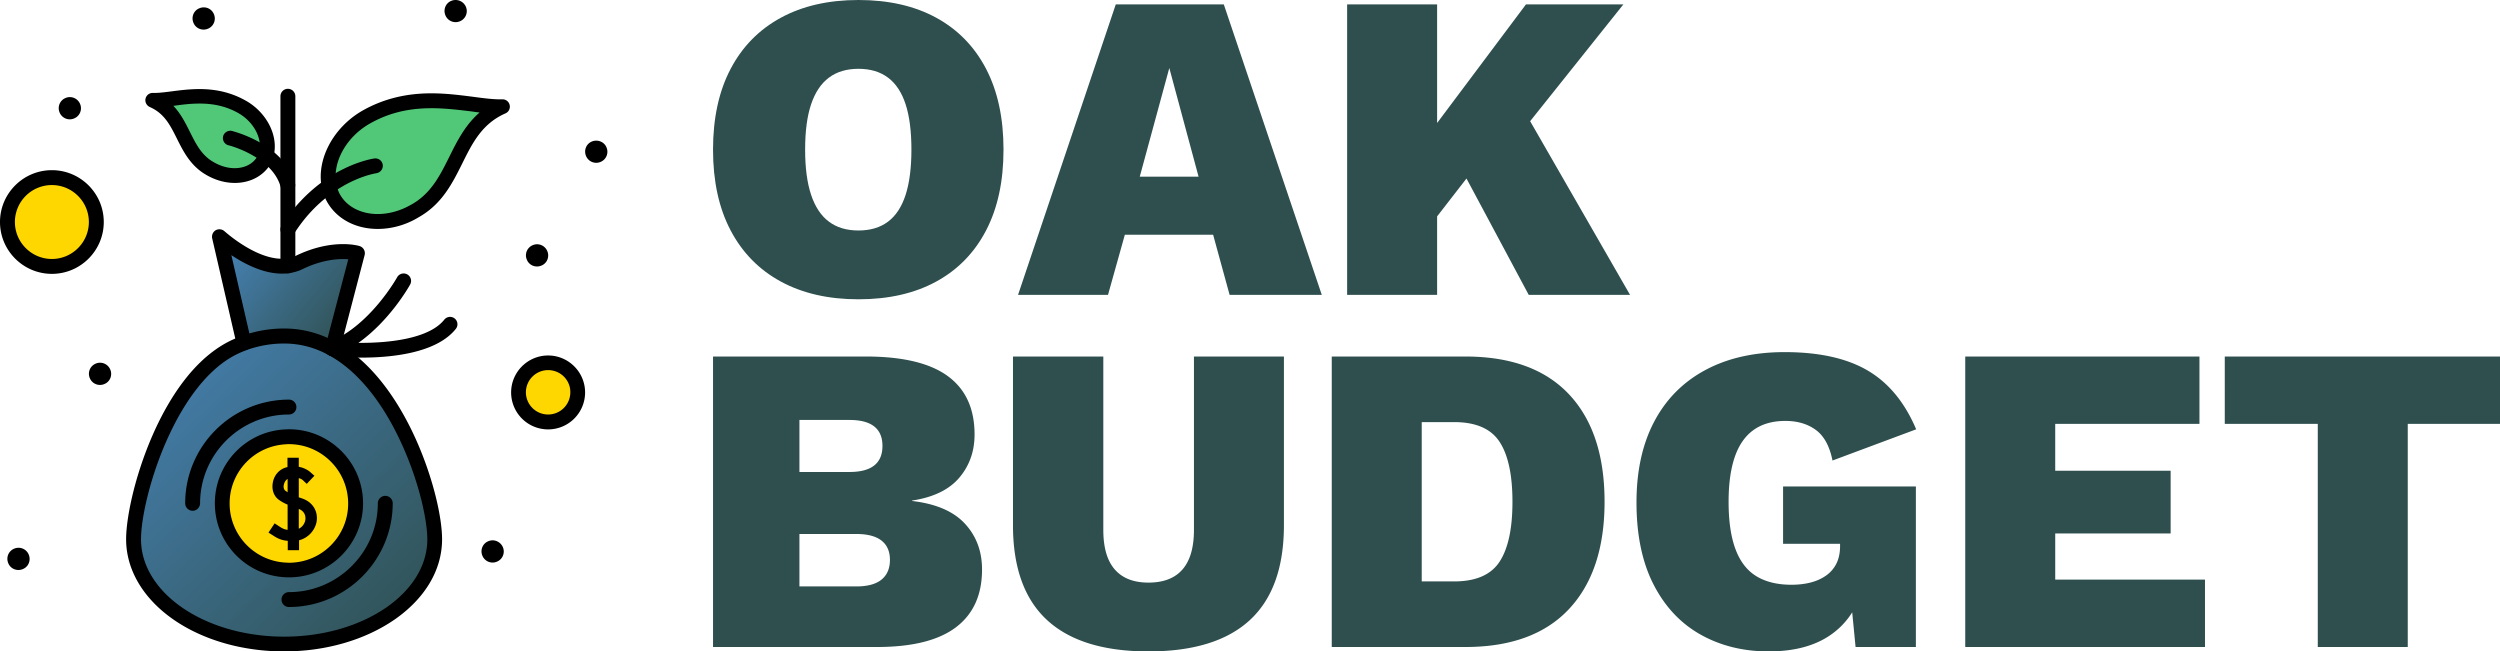
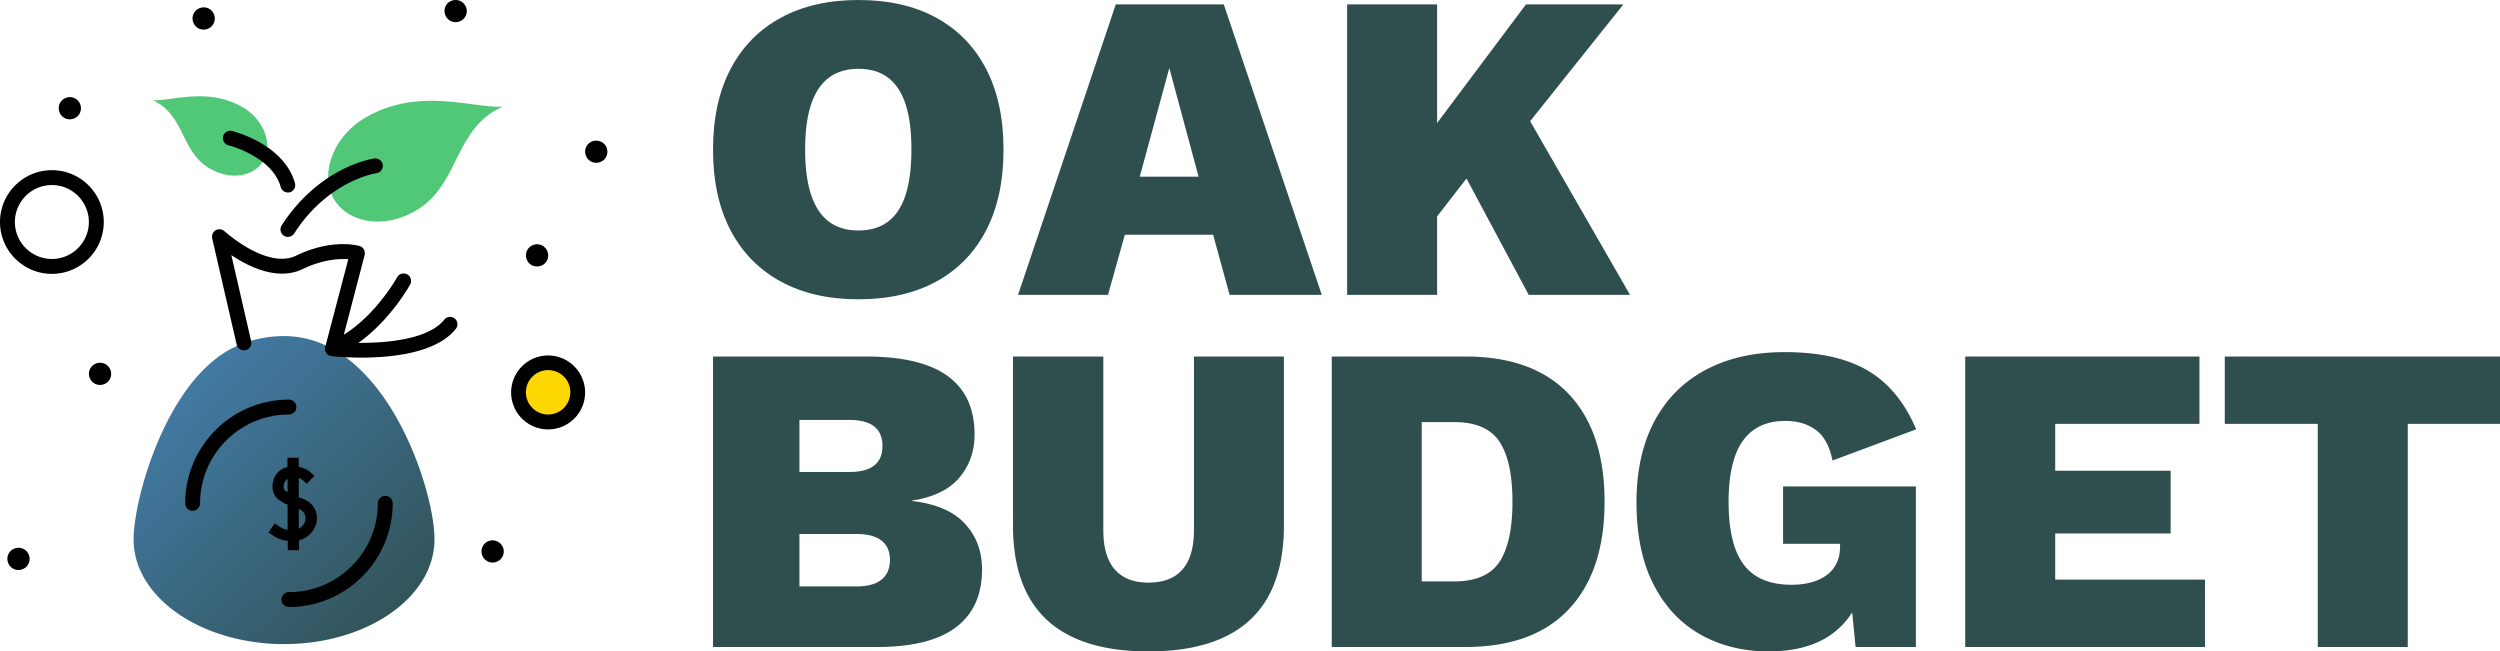
<svg xmlns="http://www.w3.org/2000/svg" xmlns:xlink="http://www.w3.org/1999/xlink" height="148" width="568">
  <linearGradient id="a">
    <stop offset="0" stop-color="#4682b4" />
    <stop offset="1" stop-color="#2f4f4f" />
  </linearGradient>
  <linearGradient id="b" x1="2.275%" x2="97.725%" xlink:href="#a" y1="0%" y2="100%" />
  <linearGradient id="c" x1="0%" xlink:href="#a" y1="17.085%" y2="82.915%" />
  <g fill="none">
    <path d="M195.04 0c6.863 0 12.754 1.343 17.673 4.028 4.92 2.686 8.697 6.562 11.332 11.628 2.636 5.067 3.953 11.181 3.953 18.344s-1.317 13.277-3.953 18.344c-2.635 5.066-6.412 8.942-11.332 11.628-4.919 2.685-10.81 4.028-17.672 4.028-6.81 0-12.688-1.343-17.634-4.028-4.946-2.686-8.75-6.562-11.413-11.628C163.33 47.277 162 41.163 162 34s1.331-13.277 3.994-18.344c2.662-5.066 6.466-8.942 11.413-11.628C182.353 1.343 188.231 0 195.041 0zm0 15.633c-2.69 0-4.93.67-6.717 2.012-1.788 1.34-3.135 3.357-4.04 6.05-.905 2.692-1.358 6.127-1.358 10.305 0 4.124.453 7.546 1.358 10.265.905 2.72 2.252 4.75 4.04 6.09 1.788 1.342 4.027 2.012 6.718 2.012 2.702 0 4.944-.67 6.725-2.012 1.782-1.34 3.112-3.37 3.99-6.09s1.317-6.141 1.317-10.265c0-4.178-.439-7.613-1.317-10.305-.878-2.693-2.208-4.71-3.99-6.05-1.781-1.342-4.023-2.012-6.725-2.012zM300.315 67H279.37l-3.747-13.664h-20.059L251.736 67h-20.438l22.204-66h24.546l22.266 66zm-41.363-26.858h13.364l-6.65-24.69zM368.829 1l-31.728 39.748-1.038-3.906-15.097 19.483-4.392-15.11L346.698 1zm-42.317 0v66h-20.444V1zm17.897 20.903L370.349 67h-23.02l-18.061-33.766 15.14-11.33z" fill="#2f4f4f" />
    <path d="M75.535 79.256c-3.295-1.812-6.982-2.9-11.003-2.9-3.264 0-6.287.575-9.067 1.602a25.94 25.94 0 0 0-1.663.664c-15.808 7.007-23.455 34.613-23.455 43.916 0 10.541 9.823 19.451 23.455 22.593a47.48 47.48 0 0 0 10.73 1.208c18.892 0 34.186-10.662 34.186-23.8.03-9.243-7.556-34.675-23.183-43.283z" fill="url(#b)" />
-     <path d="M65.65 99.22c-.271 0-.513 0-.785.031-8.01.393-14.357 7.007-14.357 15.102s6.377 14.71 14.357 15.102c.242 0 .514.03.786.03 8.372 0 15.143-6.766 15.143-15.132 0-8.336-6.8-15.132-15.143-15.132z" fill="gold" />
-     <path d="M81.247 57.54l-5.712 21.686c-3.295-1.812-6.982-2.9-11.003-2.9-3.264 0-6.287.574-9.067 1.601l-5.562-24.132s8.222 7.58 15.506 6.614a8.65 8.65 0 0 0 2.66-.785c7.738-3.745 13.178-2.084 13.178-2.084z" fill="url(#c)" />
    <path d="M124.531 82.397c3.718 0 6.74 3.02 6.74 6.736 0 3.715-3.022 6.735-6.74 6.735s-6.74-3.02-6.74-6.735c.03-3.715 3.022-6.736 6.74-6.736z" fill="gold" />
-     <ellipse cx="11.788" cy="50.442" fill="gold" rx="10.095" ry="10.088" />
    <path d="M74.78 42.287c-1.12-5.497 2.236-12.142 8.432-15.676 11.97-6.796 23.637-2.114 30.982-2.356-11.184 4.923-9.703 17.911-19.829 23.65-7.254 4.228-15.566 2.779-18.74-3.081-.362-.816-.665-1.661-.846-2.537zm-14.358-7.038a6.124 6.124 0 0 1-.423 1.027c-2.056 3.836-7.557 4.803-12.302 2.024-6.65-3.775-5.683-12.293-13.028-15.525 4.836.151 12.484-2.93 20.373 1.54 4.322 2.447 6.559 7.22 5.38 10.934z" fill="#50c878" />
    <g fill="#000">
      <path d="M137.8 33.498a2.496 2.496 0 0 1-1.36 3.292 2.5 2.5 0 0 1-3.295-1.36c-.544-1.298.06-2.778 1.36-3.292 1.3-.513 2.781.091 3.295 1.36zm-13.45 23.559c.544 1.298-.06 2.778-1.36 3.292-1.3.543-2.781-.06-3.295-1.36a2.496 2.496 0 0 1 1.36-3.292c1.27-.543 2.75.06 3.295 1.36zm-10.096 67.263a2.496 2.496 0 0 1-1.36 3.292 2.5 2.5 0 0 1-3.295-1.359c-.544-1.298.06-2.778 1.36-3.292 1.27-.544 2.751.09 3.295 1.36zM105.851 1.542a2.496 2.496 0 0 1-1.36 3.292 2.5 2.5 0 0 1-3.294-1.359c-.545-1.299.06-2.779 1.36-3.292a2.56 2.56 0 0 1 3.294 1.359zM48.603 3.233a2.496 2.496 0 0 1-1.36 3.293c-1.3.543-2.78-.06-3.294-1.36-.544-1.298.06-2.778 1.36-3.292 1.3-.543 2.78.06 3.294 1.36zM25.057 83.968c.544 1.299-.06 2.779-1.36 3.292a2.5 2.5 0 0 1-3.294-1.359 2.496 2.496 0 0 1 1.36-3.292c1.27-.544 2.75.06 3.294 1.36zm-6.861-60.347a2.496 2.496 0 0 1-1.36 3.292 2.5 2.5 0 0 1-3.295-1.359 2.496 2.496 0 0 1 1.36-3.292c1.27-.544 2.751.06 3.295 1.359zM6.529 126.011c.544 1.3-.06 2.78-1.36 3.293-1.3.544-2.781-.06-3.295-1.36a2.496 2.496 0 0 1 1.36-3.291 2.5 2.5 0 0 1 3.295 1.359zm69.006-45.094c-.151 0-.272-.03-.423-.06-.907-.242-1.451-1.148-1.21-2.054l5.23-19.904c-1.995-.151-5.743 0-10.368 2.235-.967.483-2.055.785-3.174.936-4.775.635-9.732-1.903-13.027-4.107l4.504 19.572a1.692 1.692 0 0 1-1.27 2.023 1.693 1.693 0 0 1-2.025-1.268L48.21 54.157a1.727 1.727 0 0 1 .786-1.842 1.737 1.737 0 0 1 1.995.211c.09.06 7.738 7.037 14.146 6.192a6.533 6.533 0 0 0 2.146-.635c8.252-3.986 14.176-2.265 14.418-2.174a1.698 1.698 0 0 1 1.148 2.023L77.167 79.68c-.181.755-.877 1.238-1.632 1.238z" />
      <path d="M82.154 81.25c-3.748 0-6.498-.302-6.8-.333-.756-.09-1.36-.694-1.482-1.45-.09-.754.333-1.51 1.028-1.781 9.189-3.715 15.264-14.559 15.325-14.68a1.69 1.69 0 1 1 2.962 1.631c-.212.393-4.564 8.156-11.758 13.26 6.74.06 16.05-.876 19.526-5.286a1.678 1.678 0 0 1 2.63 2.084c-4.383 5.528-14.57 6.555-21.43 6.555z" />
-       <path d="M64.532 148c-3.808 0-7.526-.423-11.123-1.238-14.81-3.413-24.755-13.139-24.755-24.254 0-4.742 1.874-14.105 5.955-23.498 3.385-7.763 9.34-17.911 18.528-21.959a37.18 37.18 0 0 1 1.784-.724 28.173 28.173 0 0 1 9.642-1.692c4.11 0 8.1 1.057 11.818 3.111 9.038 4.984 14.871 14.83 18.166 22.2 4.05 9.091 5.894 17.88 5.894 22.562 0 6.917-3.809 13.38-10.73 18.213C82.94 145.402 74.023 148 64.532 148zm0-69.952a25.12 25.12 0 0 0-8.493 1.48 28.66 28.66 0 0 0-1.542.634c-14.599 6.464-22.457 32.953-22.457 42.376 0 9.484 8.916 17.911 22.155 20.962a46.81 46.81 0 0 0 10.368 1.147c17.924 0 32.523-9.906 32.523-22.109 0-4.198-1.753-12.595-5.592-21.173-3.083-6.916-8.493-16.098-16.715-20.629-3.264-1.812-6.71-2.688-10.247-2.688zm21.28-26.036c-5.139 0-9.491-2.386-11.637-6.403a12.175 12.175 0 0 1-1.058-2.99c-1.3-6.343 2.6-13.682 9.249-17.488 4.655-2.628 9.763-3.926 15.627-3.926 3.415 0 6.65.423 9.49.785 2.449.332 4.746.634 6.62.574a1.662 1.662 0 0 1 1.693 1.299 1.655 1.655 0 0 1-.968 1.902c-5.29 2.326-7.496 6.706-9.793 11.357-2.267 4.53-4.594 9.212-9.853 12.202-2.902 1.782-6.167 2.688-9.37 2.688zm12.21-27.425c-5.35 0-9.792 1.118-13.964 3.474-5.44 3.08-8.644 8.94-7.617 13.894a8.11 8.11 0 0 0 .726 2.084c1.541 2.87 4.776 4.59 8.645 4.59 2.599 0 5.259-.754 7.737-2.204 4.383-2.477 6.408-6.524 8.524-10.783 1.783-3.594 3.627-7.249 6.892-10.088-.605-.06-1.24-.151-1.874-.242-2.75-.332-5.864-.725-9.068-.725zM53.35 41.562c-2.207 0-4.443-.634-6.469-1.812-3.596-2.054-5.229-5.346-6.68-8.246-1.541-3.08-2.87-5.739-6.166-7.188-.725-.333-1.148-1.118-.967-1.903a1.662 1.662 0 0 1 1.693-1.299c1.179.03 2.66-.151 4.262-.362 1.874-.242 4.02-.514 6.317-.514 3.96 0 7.405.876 10.549 2.658 4.927 2.809 7.587 8.367 6.166 12.927a7.701 7.701 0 0 1-.514 1.299c-1.572 2.779-4.624 4.44-8.191 4.44zM39.384 24.044c1.723 1.812 2.781 3.957 3.779 5.95 1.36 2.718 2.63 5.286 5.35 6.826 1.541.906 3.204 1.39 4.806 1.39 2.327 0 4.261-1.028 5.198-2.75a3.98 3.98 0 0 0 .303-.724c.937-3.05-1.088-6.977-4.595-9-2.66-1.511-5.5-2.206-8.886-2.206-2.055 0-3.99.242-5.864.514h-.09z" />
      <path d="M65.409 53.825c-.302 0-.635-.09-.907-.272a1.7 1.7 0 0 1-.514-2.326c2.69-4.198 6.015-7.641 9.824-10.33 5.924-4.137 11.032-4.862 11.244-4.893.937-.12 1.783.514 1.904 1.45.121.906-.514 1.752-1.45 1.903-.03 0-4.565.665-9.764 4.32-3.476 2.416-6.468 5.557-8.916 9.393a1.738 1.738 0 0 1-1.421.755zm0-10.088c-.725 0-1.42-.484-1.632-1.239-.605-2.205-2.086-4.198-4.353-5.89-3.445-2.567-7.435-3.594-7.496-3.594-.907-.211-1.45-1.147-1.239-2.023.212-.906 1.149-1.45 2.025-1.239.181.06 4.715 1.178 8.705 4.168 2.902 2.175 4.776 4.773 5.592 7.702a1.702 1.702 0 0 1-1.179 2.084c-.12 0-.272.03-.423.03z" />
-       <path d="M65.409 62.1a1.69 1.69 0 0 1-1.693-1.69V21.87a1.69 1.69 0 0 1 1.693-1.692 1.69 1.69 0 0 1 1.693 1.691v38.57a1.703 1.703 0 0 1-1.693 1.662zm.242 69.077c-.302 0-.574 0-.877-.03-8.947-.454-15.959-7.823-15.959-16.794 0-8.97 7.012-16.34 15.96-16.793.271 0 .574-.03.876-.03 9.28 0 16.836 7.55 16.836 16.823s-7.557 16.824-16.836 16.824zm0-30.265c-.242 0-.454 0-.695.03-7.164.363-12.786 6.253-12.786 13.441 0 7.159 5.622 13.078 12.786 13.44.241 0 .453.031.695.031 7.435 0 13.45-6.04 13.45-13.44 0-7.46-6.045-13.502-13.45-13.502z" />
      <path d="M65.65 137.912a1.69 1.69 0 0 1-1.692-1.691 1.69 1.69 0 0 1 1.693-1.692c11.123 0 20.19-9.061 20.19-20.176a1.69 1.69 0 0 1 1.693-1.691 1.69 1.69 0 0 1 1.693 1.691c-.03 12.988-10.61 23.559-23.576 23.559zm-21.883-21.868a1.69 1.69 0 0 1-1.692-1.691c0-12.988 10.579-23.559 23.576-23.559a1.69 1.69 0 0 1 1.692 1.692 1.69 1.69 0 0 1-1.692 1.69c-11.123 0-20.191 9.062-20.191 20.177-.03.936-.756 1.691-1.693 1.691zM11.788 62.221C5.29 62.221 0 56.936 0 50.441c0-6.493 5.29-11.779 11.788-11.779 6.499 0 11.788 5.286 11.788 11.78s-5.29 11.78-11.788 11.78zm0-20.176a8.401 8.401 0 0 0-8.403 8.397c0 4.621 3.779 8.397 8.403 8.397 4.625 0 8.403-3.776 8.403-8.397s-3.778-8.397-8.403-8.397zM124.531 97.56a8.401 8.401 0 0 1-8.403-8.397c0-4.621 3.778-8.397 8.403-8.397s8.403 3.776 8.403 8.397a8.401 8.401 0 0 1-8.403 8.397zm0-13.471a5.055 5.055 0 0 0-5.048 5.044 5.055 5.055 0 0 0 5.048 5.044 5.055 5.055 0 0 0 5.048-5.044c.03-2.779-2.237-5.044-5.048-5.044zM68.643 113.25a7.212 7.212 0 0 0-.76-.25v-4.375c.538.156.856.406.887.438l.92.874 1.744-1.843-.951-.844c-.063-.063-1.015-.906-2.6-1.188V104h-2.57v2.125c-.095.031-.19.031-.285.063-1.586.437-2.76 1.78-3.045 3.468-.285 1.531.19 3 1.3 3.844.54.406 1.174.781 2.062 1.156v5.719c-.666-.063-1.142-.281-1.903-.781l-1.047-.688L61 121l1.078.688c1.269.843 2.189 1.093 3.299 1.187V125h2.569v-2.25c2.22-.563 3.679-2.406 3.996-4.281.349-2.313-.888-4.406-3.299-5.219zm-3.805-1.75c-.318-.25-.508-.813-.35-1.375.096-.438.35-1 .857-1.313v3.032c-.159-.094-.317-.25-.507-.344zm4.535 6.625c-.127.781-.634 1.594-1.49 2v-4.5c1.648.656 1.553 2.094 1.49 2.5z" />
    </g>
    <g fill="#2f4f4f">
      <path d="M162 147V81h35.131c8.234.054 14.34 1.565 18.32 4.534 3.98 2.968 5.97 7.36 5.97 13.178 0 3.821-1.157 7.095-3.47 9.822s-5.887 4.458-10.721 5.191v.1c5.397.625 9.394 2.34 11.993 5.147 2.598 2.806 3.897 6.28 3.897 10.423 0 5.763-1.978 10.138-5.934 13.125s-9.943 4.48-17.96 4.48zm19.631-13.763h12.909c2.565 0 4.482-.519 5.75-1.557 1.27-1.039 1.905-2.533 1.905-4.482 0-1.906-.635-3.362-1.904-4.367-1.27-1.005-3.186-1.508-5.75-1.508H181.63v11.914zm0-26.003h11.37c4.995 0 7.493-1.973 7.493-5.92 0-3.933-2.498-5.9-7.492-5.9h-11.37v11.82zM291.707 81v38.31c0 9.605-2.572 16.788-7.716 21.549-5.144 4.76-12.831 7.141-23.063 7.141-10.219 0-17.904-2.38-23.054-7.141s-7.726-11.944-7.726-21.55V81h20.525v39.4c0 3.993.867 6.985 2.602 8.978 1.734 1.993 4.285 2.99 7.653 2.99 3.422 0 6-.997 7.734-2.99 1.735-1.993 2.602-4.985 2.602-8.978V81zm41.195 0c10.333 0 18.192 2.864 23.577 8.59 5.385 5.728 8.077 13.864 8.077 24.41 0 10.492-2.692 18.615-8.077 24.369S343.235 147 332.902 147h-30.329V81zm-2.535 51.098c4.93 0 8.373-1.49 10.33-4.472 1.955-2.982 2.933-7.524 2.933-13.626s-.978-10.644-2.934-13.626-5.399-4.472-10.329-4.472h-7.35v36.196zM401.842 148c-5.778 0-10.937-1.275-15.477-3.825s-8.1-6.345-10.681-11.384c-2.581-5.04-3.872-11.25-3.872-18.628 0-7.163 1.344-13.291 4.031-18.385 2.688-5.094 6.561-8.997 11.62-11.71C392.522 81.357 398.524 80 405.47 80c7.835 0 14.128 1.396 18.879 4.188 4.75 2.792 8.42 7.243 11.007 13.353l-19.013 7.09c-.653-3.258-1.912-5.572-3.777-6.943-1.865-1.37-4.176-2.055-6.932-2.055-2.895 0-5.3.684-7.215 2.052s-3.34 3.412-4.277 6.131c-.937 2.72-1.405 6.114-1.405 10.184 0 4.395.525 7.992 1.574 10.793 1.05 2.8 2.634 4.844 4.753 6.131 2.12 1.287 4.773 1.93 7.959 1.93 1.595 0 3.06-.173 4.397-.52 1.336-.348 2.508-.883 3.516-1.605a7.228 7.228 0 0 0 2.32-2.738c.538-1.103.808-2.41.808-3.922v-.51h-12.949V110.53h30.172V147h-13.701l-1.62-16.692 3.245 3.228c-1.246 4.622-3.668 8.188-7.265 10.698-3.598 2.51-8.299 3.766-14.104 3.766zm44.662-1V81h53.213v15.308h-32.77v10.645h26.223v14.252h-26.222v10.487h34.025V147zm121.587-66v15.308h-21.049V147h-20.444V96.308h-21.13V81z" />
    </g>
  </g>
</svg>